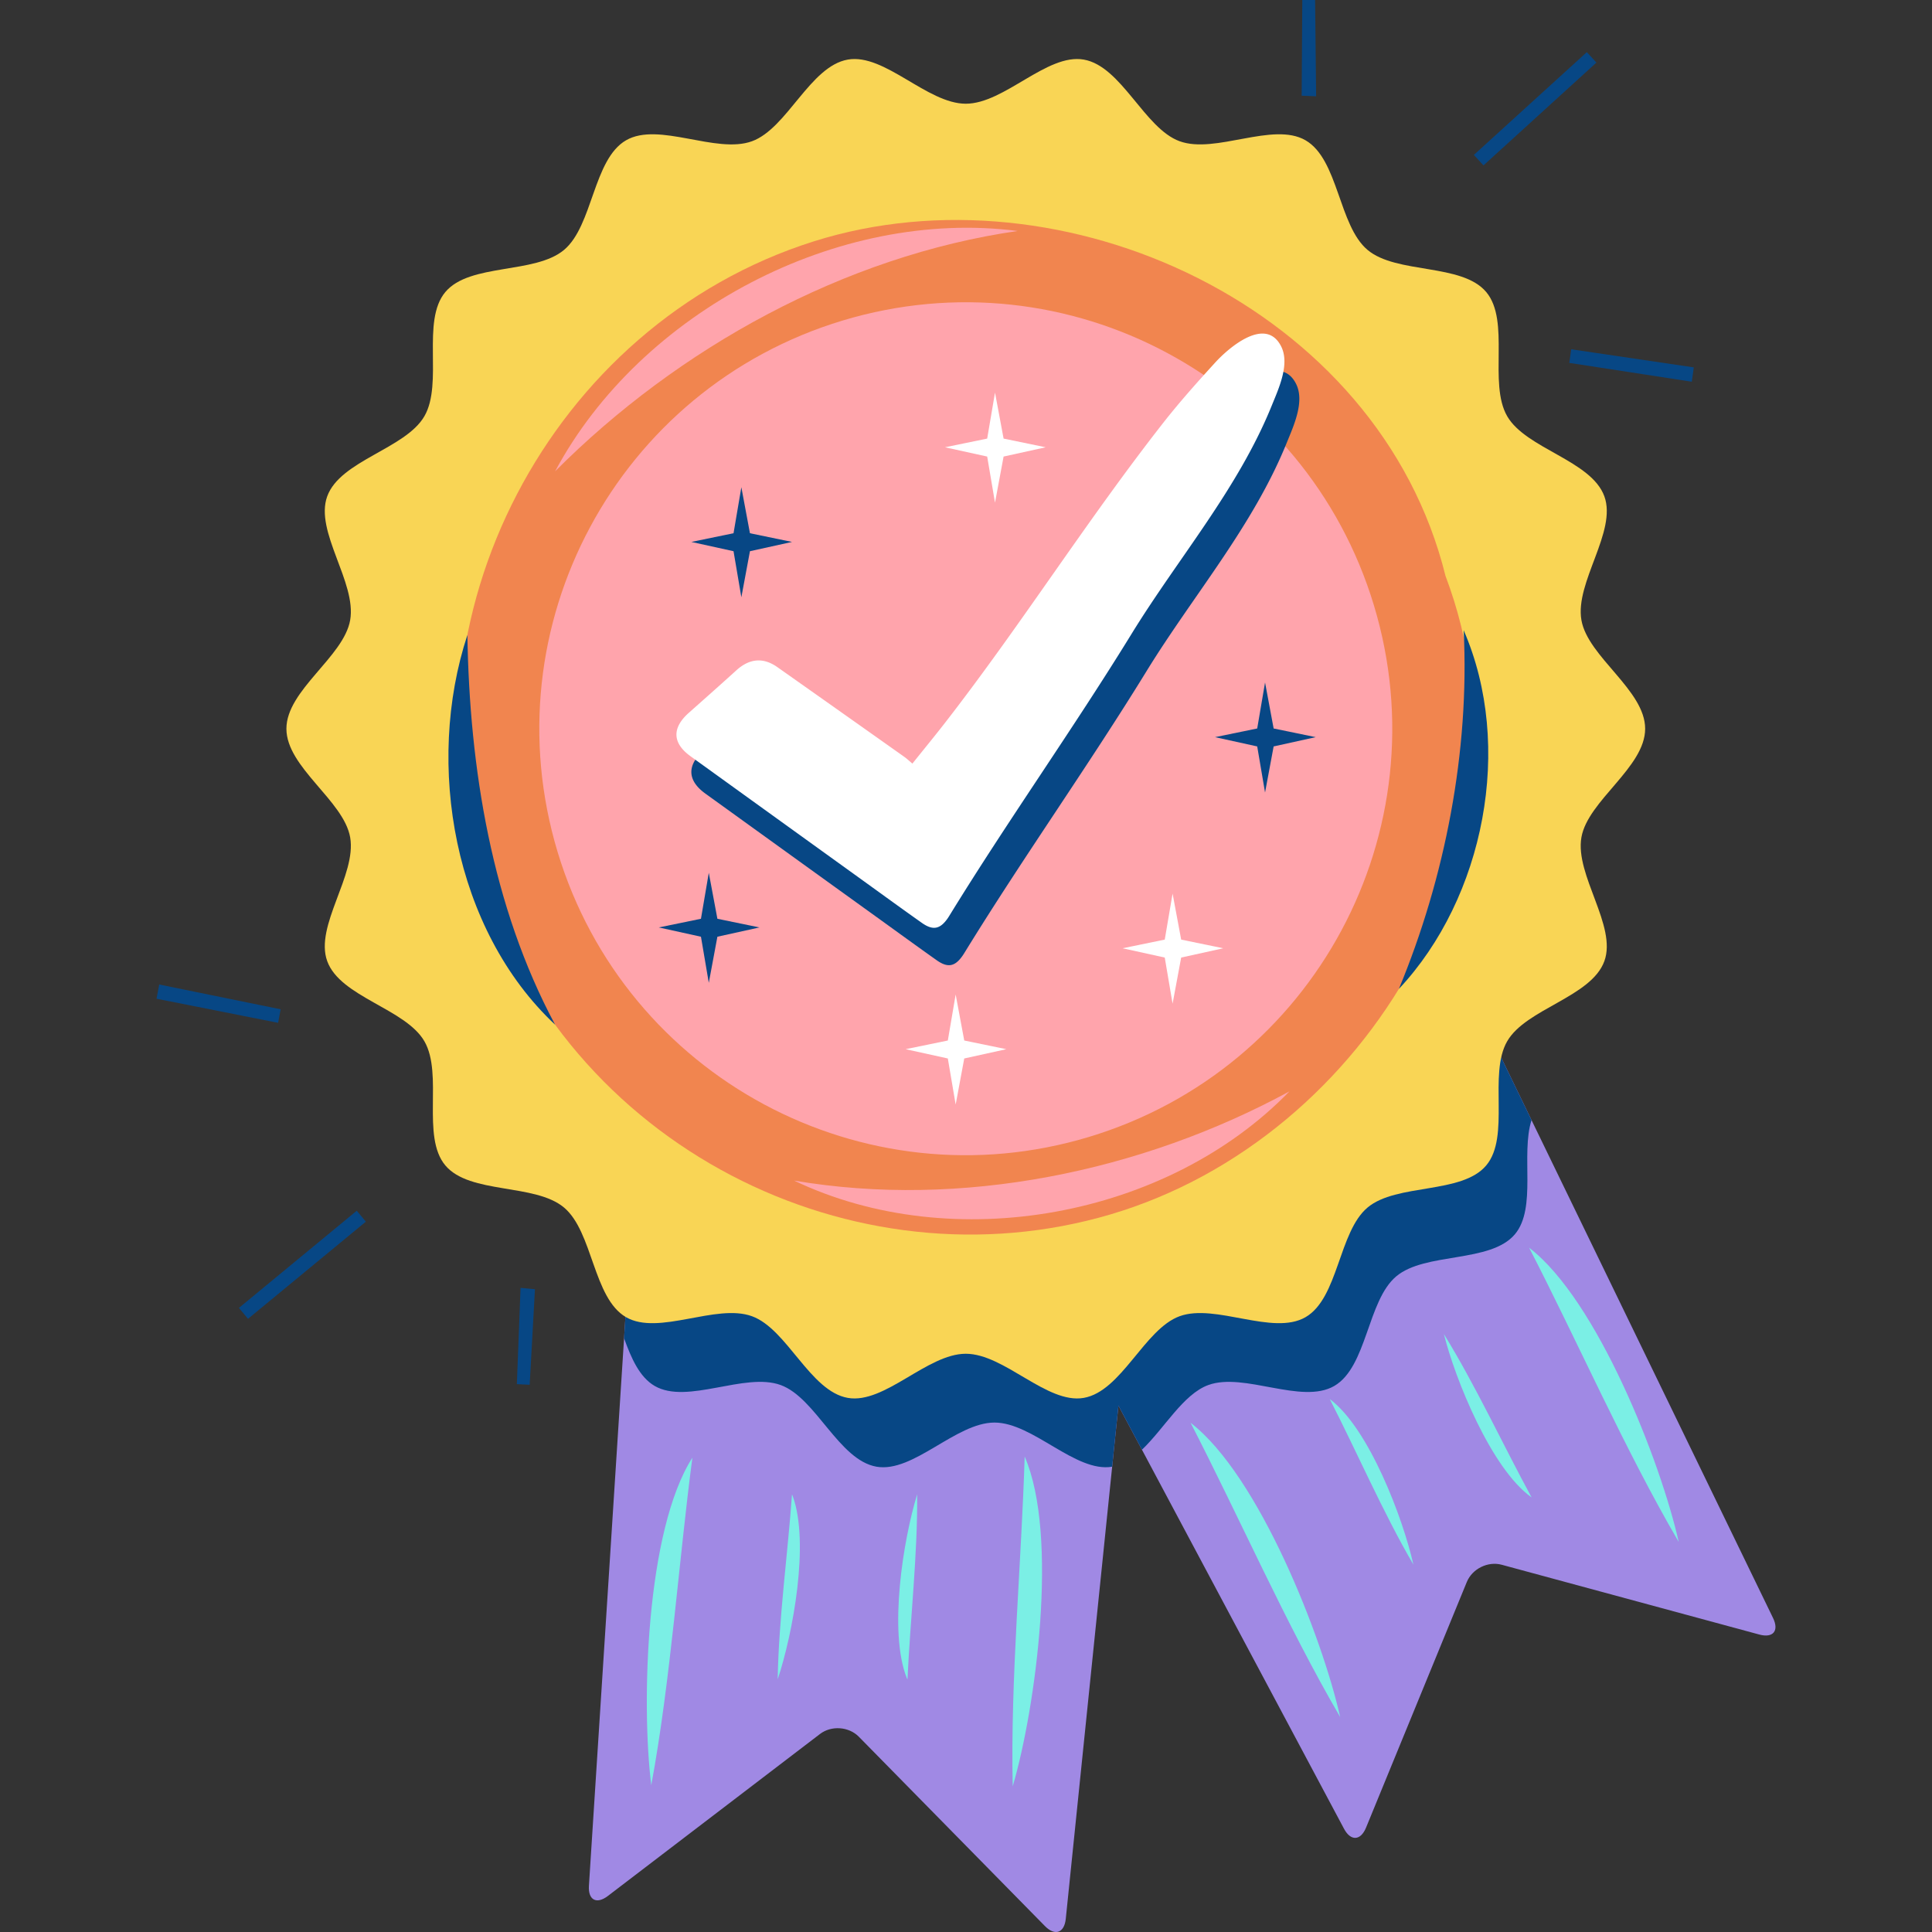
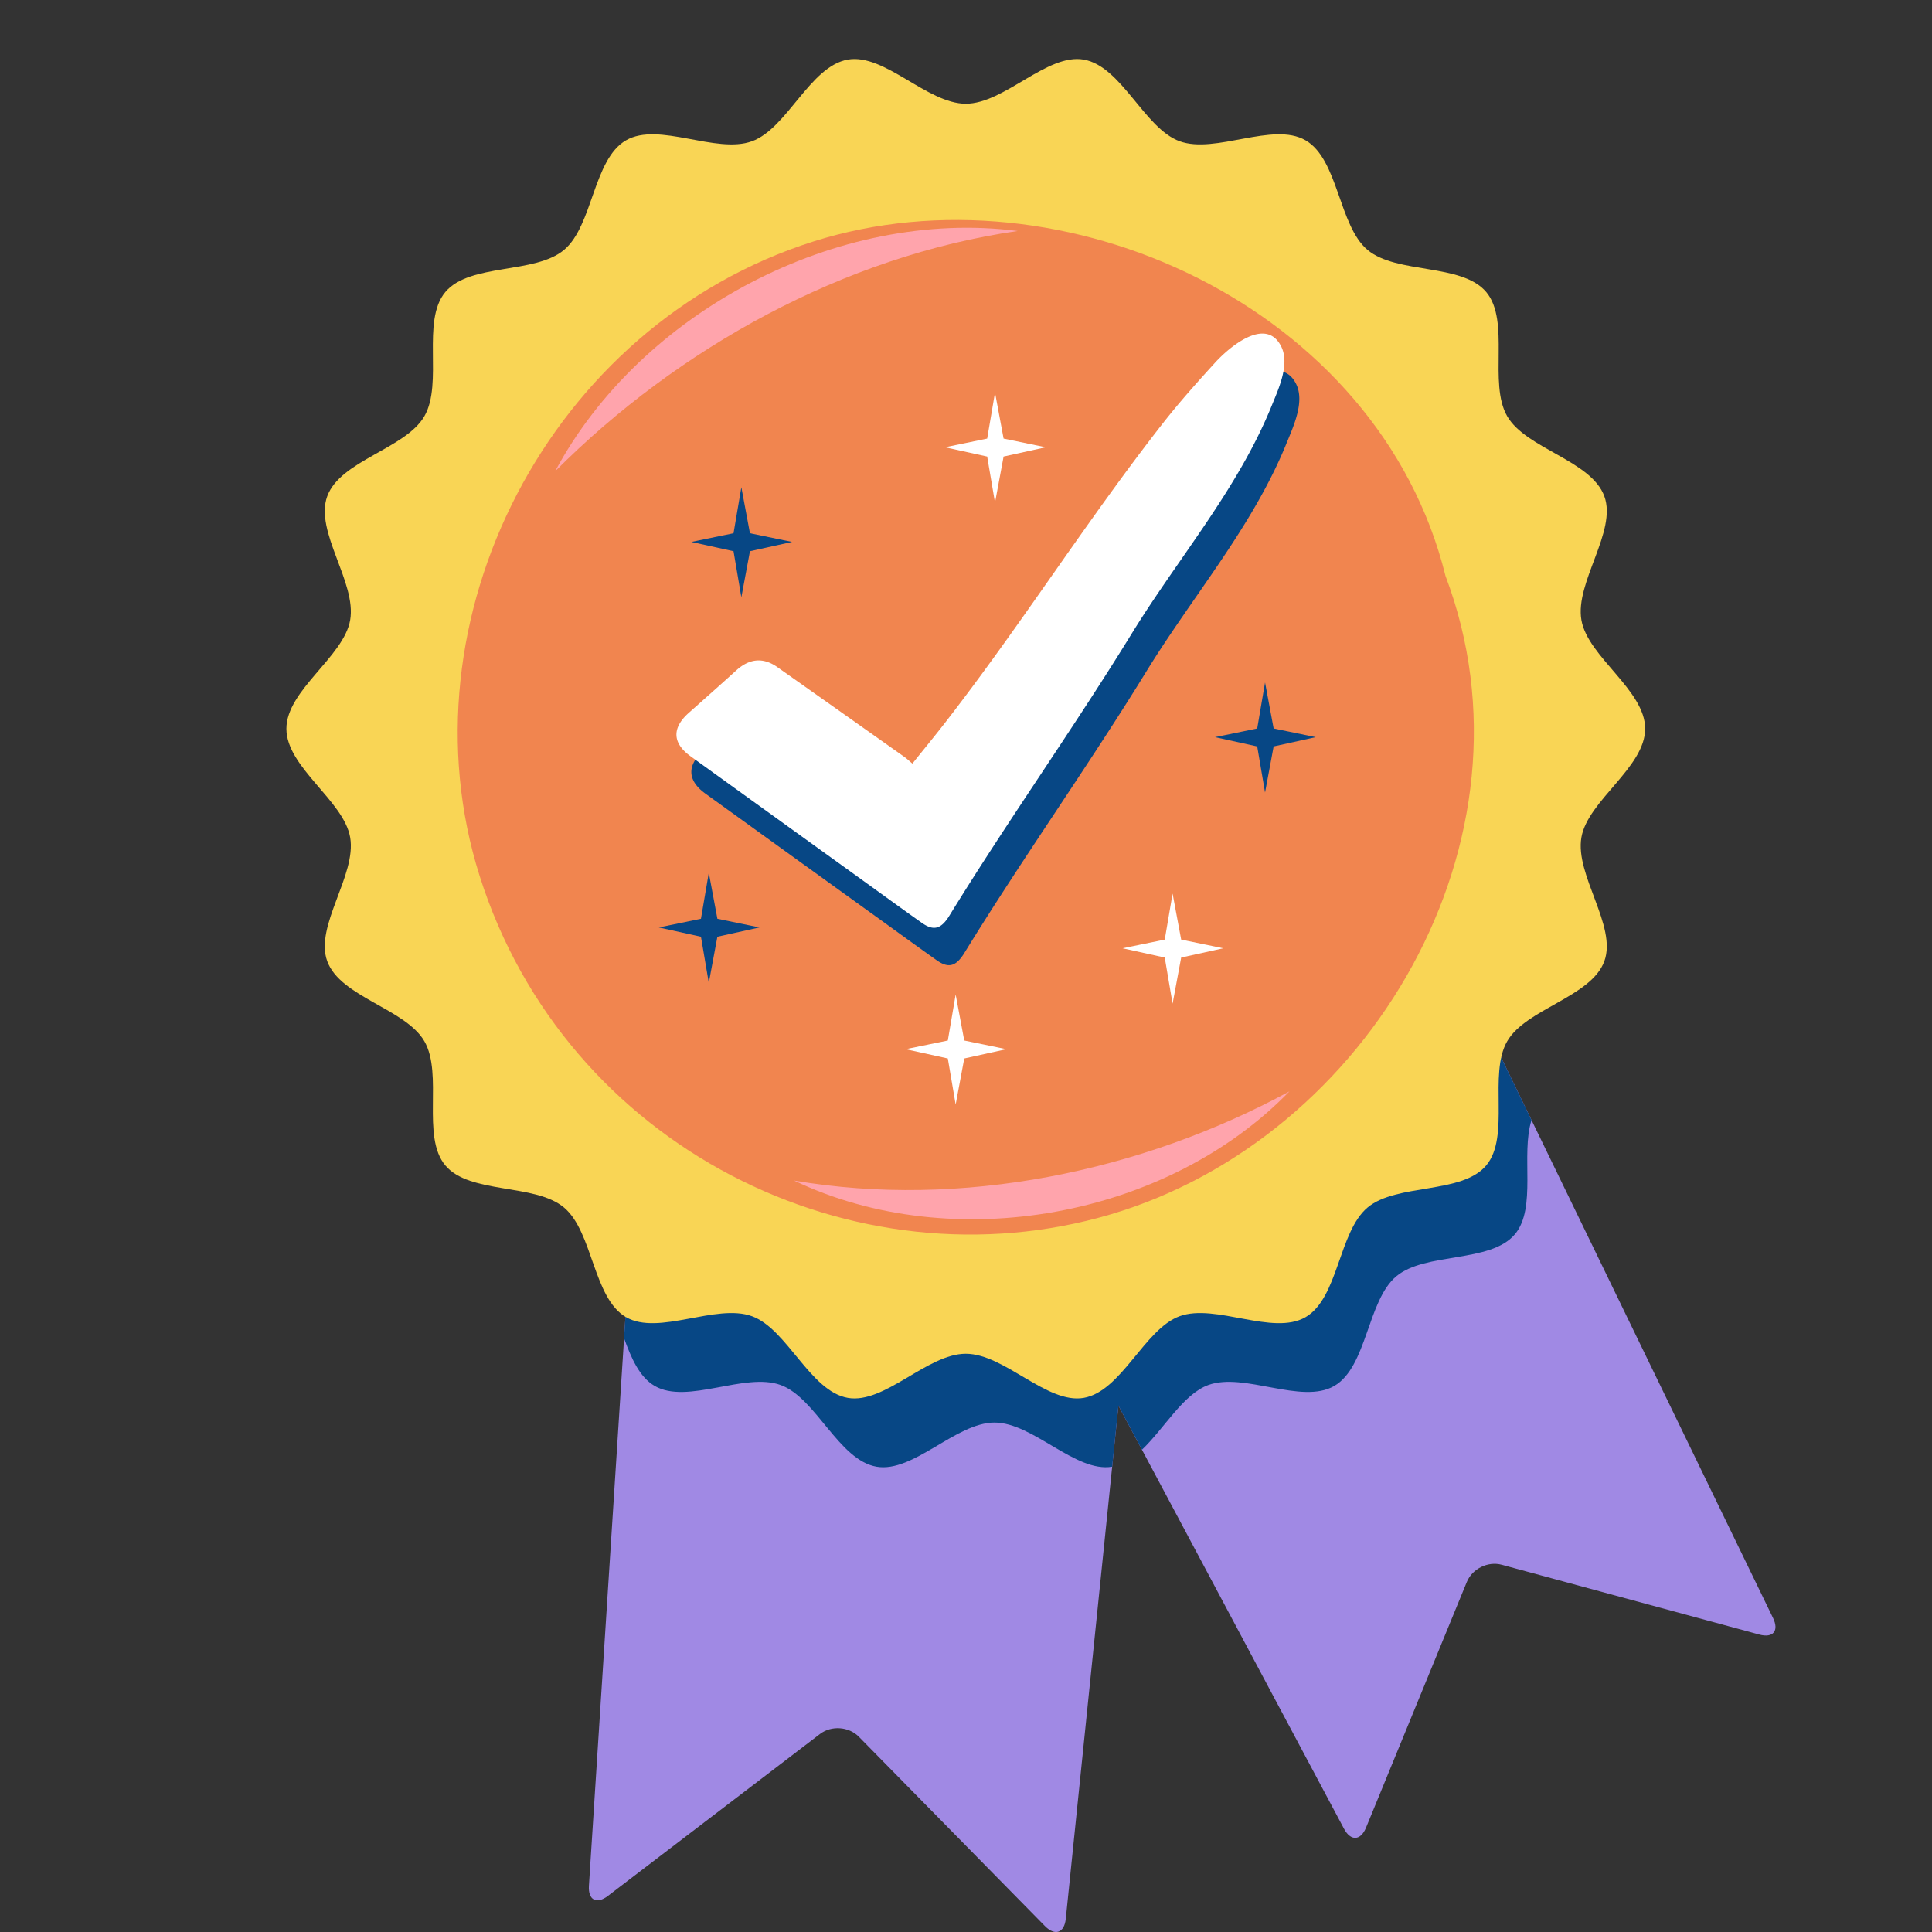
<svg xmlns="http://www.w3.org/2000/svg" version="1.1" width="512" height="512" x="0" y="0" viewBox="0 0 512 512" style="enable-background:new 0 0 512 512" xml:space="preserve" class="">
  <rect x="0" y="0" width="512" height="512" fill="#333333" stroke="none" />
  <g>
    <path d="M469.876 428.788 395.22 274.882l-119.144 59.505 1.631 3.055-110.68-8.389-10.955 170.708c-.242 3.77 2.017 4.979 5.021 2.688l56.223-42.931c3.002-2.291 7.628-1.967 10.277.728l49.332 50.19c2.651 2.694 5.131 1.822 5.518-1.936l13.953-135.998 59.78 112.136c1.778 3.338 4.406 3.199 5.841-.301l26.709-65.103c1.434-3.494 5.596-5.55 9.241-4.558l68.275 18.498c3.647.984 5.283-.982 3.634-4.386z" style="fill-rule:evenodd;clip-rule:evenodd;" fill="#a089e4" data-original="#a089e4" />
    <path d="m395.22 274.882-119.144 59.505 1.631 3.055-110.68-8.389-1.645 25.594c1.929 5.334 4.1 10.319 8.129 12.653 8.652 5.003 23.853-3.716 33.37-.252 9.354 3.403 15.377 19.887 25.403 21.643 9.751 1.708 21.025-11.697 31.265-11.697 10.211 0 21.452 13.332 31.185 11.703l1.663-16.194 6.233 11.69c5.941-5.647 10.916-14.715 17.585-17.145 9.518-3.464 24.715 5.256 33.37.252 8.736-5.058 8.748-22.599 16.431-29.052 7.704-6.471 24.982-3.458 31.454-11.161 5.845-6.958 1.51-21.15 4.4-30.249l-10.65-21.956z" style="fill-rule:evenodd;clip-rule:evenodd;" fill="#074785" data-original="#074785" />
    <path d="M435.983 193.121c0 10.241-15.186 19.033-16.891 28.781-1.757 10.024 9.483 23.465 6.078 32.816-3.465 9.52-20.744 12.574-25.75 21.228-5.054 8.738.896 25.227-5.555 32.906-6.471 7.703-23.749 4.69-31.453 11.161-7.684 6.453-7.697 24-16.432 29.052-8.654 5.009-23.852-3.716-33.369-.252-9.351 3.404-15.377 19.887-25.405 21.643-9.748 1.708-21.023-11.696-31.262-11.696-10.24 0-21.514 13.404-31.262 11.696-10.028-1.756-16.052-18.239-25.405-21.643-9.52-3.464-24.719 5.262-33.373.252-8.735-5.051-8.747-22.599-16.429-29.052-7.704-6.471-24.982-3.458-31.454-11.161-6.453-7.68-.499-24.175-5.554-32.906-5.008-8.654-22.286-11.708-25.749-21.228-3.405-9.351 7.834-22.792 6.078-32.816-1.708-9.748-16.895-18.54-16.895-28.781 0-10.235 15.187-19.027 16.895-28.775 1.756-10.031-9.484-23.465-6.078-32.816 3.463-9.52 20.743-12.574 25.749-21.228 5.056-8.738-.899-25.227 5.555-32.913 6.471-7.703 23.749-4.685 31.453-11.161 7.684-6.446 7.697-23.994 16.431-29.046 8.652-5.009 23.851 3.716 33.371.252 9.353-3.403 15.377-19.887 25.405-21.643 9.748-1.708 21.022 11.697 31.262 11.697 10.238 0 21.514-13.404 31.262-11.697 10.028 1.756 16.053 18.239 25.405 21.637 9.518 3.47 24.716-5.256 33.369-.247 8.735 5.051 8.751 22.599 16.432 29.046 7.703 6.477 24.982 3.464 31.454 11.167 6.45 7.679.499 24.169 5.554 32.906 5.006 8.653 22.285 11.708 25.75 21.228 3.405 9.351-7.836 22.786-6.078 32.816 1.705 9.75 16.891 18.542 16.891 28.777z" style="fill-rule:evenodd;clip-rule:evenodd;" fill="#f9d555" data-original="#f9d555" />
    <path d="M383.075 152.631c26.466 69.98-20.225 148.897-88.72 169.181-67.904 20.091-144.492-17.686-167.262-89.723-21.425-67.773 18.4-145.926 88.497-168.104 66.06-20.892 149.866 17.307 167.485 88.646z" style="fill-rule:evenodd;clip-rule:evenodd;" fill="#f1854f" data-original="#f1854f" class="" />
-     <path d="M370.713 262.085c12.245-29.486 18.771-63.019 17.176-95.057 13.343 30.651 5.501 70.865-17.176 95.057z" style="" fill="#074785" data-original="#074785" />
-     <path d="M364.123 160.491c18.024 59.745-15.802 122.792-75.546 140.809-59.745 18.029-122.789-15.798-140.813-75.543-18.021-59.745 15.802-122.792 75.547-140.815 59.744-18.016 122.79 15.804 140.812 75.549z" style="fill-rule:evenodd;clip-rule:evenodd;" fill="#ffa4ac" data-original="#ffa4ac" class="" />
    <path d="M210.435 312.864c44.234 7.539 92.055-2.334 131.282-23.639-32.46 33.465-89.238 43.742-131.282 23.639zM269.701 61.213c-45.938 6.61-89.996 30.986-122.593 63.69 22.643-42.306 74.927-69.837 122.593-63.69z" style="" fill="#ffa4ac" data-original="#ffa4ac" class="" />
-     <path d="M147.107 271.551c-26.818-25.142-34.53-68.933-23.248-103.26.568 35.199 6.442 71.901 23.248 103.26z" style="" fill="#074785" data-original="#074785" />
-     <path d="M172.593 473.096c-2.705-21.581-1.418-67.581 10.896-86.794-3.599 27.222-5.728 58.882-10.896 86.794zM444.879 408.63c-4.754-21.184-21.561-64.113-39.645-77.972 12.618 24.383 25.322 53.467 39.645 77.972zM355.16 455.037c-4.754-21.206-21.553-64.087-39.642-77.978 12.607 24.395 25.329 53.464 39.642 77.978zM268.378 473.409c6.126-20.836 12.25-66.512 3.169-87.414-.805 27.447-3.798 59.035-3.169 87.414zM206.095 445.037c3.993-11.939 8.537-36.214 3.962-48.626l-.17-.373c-1.085 15.387-3.526 33.052-3.792 48.999zM243.061 396.002c-3.701 12.037-7.627 36.406-2.748 48.71.116.235.18.361.18.361.696-15.405 2.699-33.125 2.568-49.071zM374.562 414.632c-2.688-12.059-11.728-36.112-22.163-43.863 7.05 13.717 14.124 30.088 22.163 43.863zM382.644 353.534c2.989 11.998 12.62 35.799 23.25 43.298-7.39-13.54-14.871-29.727-23.25-43.298z" style="" fill="#7befe5" data-original="#7befe5" />
-     <path d="M423.07 16.586c-9.977 9.08-19.955 18.167-29.931 27.248-.853-.926-1.702-1.852-2.551-2.778 9.975-9.08 19.954-18.155 29.934-27.236l2.548 2.766zM448.344 101.161a62236.957 62236.957 0 0 0-32.465-4.991c.167-1.203.338-2.405.502-3.608l32.491 4.799c-.175 1.268-.354 2.537-.528 3.8zM344.956 25.36c.054-8.455.107-16.91.163-25.36h3.402c.087 8.509.179 17.013.266 25.522-1.273-.054-2.551-.109-3.831-.162zM63.319 346.612c10.408-8.588 20.819-17.169 31.226-25.756.806.962 1.607 1.931 2.411 2.899l-31.224 25.744c-.807-.957-1.609-1.925-2.413-2.887zM42.197 260.906a899123.6 899123.6 0 0 1 32.18 6.567c-.223 1.191-.453 2.387-.675 3.584l-32.221-6.386c.24-1.251.478-2.514.716-3.765zM141.768 341.657c-.469 8.437-.932 16.88-1.398 25.323-1.132-.054-2.264-.114-3.396-.168.328-8.503.65-17.006.979-25.51 1.269.12 2.54.235 3.815.355z" style="fill-rule:evenodd;clip-rule:evenodd;" fill="#074785" data-original="#074785" />
    <path d="m337.528 193.055 11.149 2.297-11.149 2.459-2.276 12.214-2.078-12.214-11.176-2.459 11.176-2.297 2.078-12.19zM198.743 141.314l11.152 2.303-11.152 2.46-2.276 12.213-2.074-12.213-11.18-2.46 11.18-2.303 2.074-12.19zM190.117 243.485l11.146 2.297-11.146 2.46-2.279 12.219-2.077-12.219-11.176-2.46 11.176-2.297 2.077-12.19z" style="" fill="#074785" data-original="#074785" />
    <path d="m313.023 249.005 11.152 2.298-11.152 2.459-2.276 12.22-2.077-12.22-11.177-2.459 11.177-2.298 2.077-12.189zM255.537 275.748l11.151 2.297-11.151 2.46-2.277 12.213-2.077-12.213-11.177-2.46 11.177-2.297 2.077-12.19zM265.963 116.231l11.152 2.303-11.152 2.454-2.276 12.219-2.074-12.219-11.18-2.454 11.18-2.303 2.074-12.189z" style="" fill="#ffffff" data-original="#ffffff" />
    <path d="M245.746 212.274c3.086-3.867 5.938-7.331 8.684-10.86 20.26-26.111 37.384-53.383 57.767-79.416 4.351-5.557 9.091-10.855 13.843-16.056 3.486-3.824 13.297-12.352 17.415-4.246 2.402 4.715-.675 11.258-2.463 15.665-8.951 22.124-24.811 40.43-37.171 60.545-15.255 24.824-32.767 49.462-48.029 74.274-.204.331-.408.668-.63.992-2.046 3.001-3.961 3.404-6.935 1.299-5.116-3.62-10.178-7.307-15.256-10.969a70697.477 70697.477 0 0 1-46.036-33.189c-4.806-3.464-4.951-7.487-.451-11.486 4.205-3.746 8.43-7.475 12.594-11.263 3.494-3.175 7.129-3.5 10.879-.86a29675.73 29675.73 0 0 1 33.616 23.76c.69.487 1.295 1.071 2.173 1.81z" style="fill-rule:evenodd;clip-rule:evenodd;" fill="#074785" data-original="#074785" />
    <path d="M241.798 202.358c3.085-3.861 5.939-7.325 8.681-10.855 20.26-26.111 37.387-53.383 57.765-79.416 4.352-5.556 9.094-10.855 13.848-16.062 3.488-3.819 13.299-12.346 17.417-4.246 2.395 4.721-.68 11.263-2.467 15.672-8.954 22.124-24.806 40.429-37.173 60.545-15.25 24.824-32.764 49.456-48.025 74.268a32.69 32.69 0 0 1-.628.999c-2.049 3.001-3.963 3.403-6.937 1.293-5.118-3.614-10.178-7.301-15.257-10.963a81068.145 81068.145 0 0 1-46.035-33.189c-4.809-3.464-4.954-7.493-.454-11.492 4.208-3.74 8.433-7.475 12.595-11.257 3.496-3.175 7.132-3.5 10.879-.86 11.212 7.908 22.42 15.828 33.618 23.76.69.486 1.292 1.069 2.173 1.803z" style="fill-rule:evenodd;clip-rule:evenodd;" fill="#ffffff" data-original="#ffffff" />
  </g>
</svg>